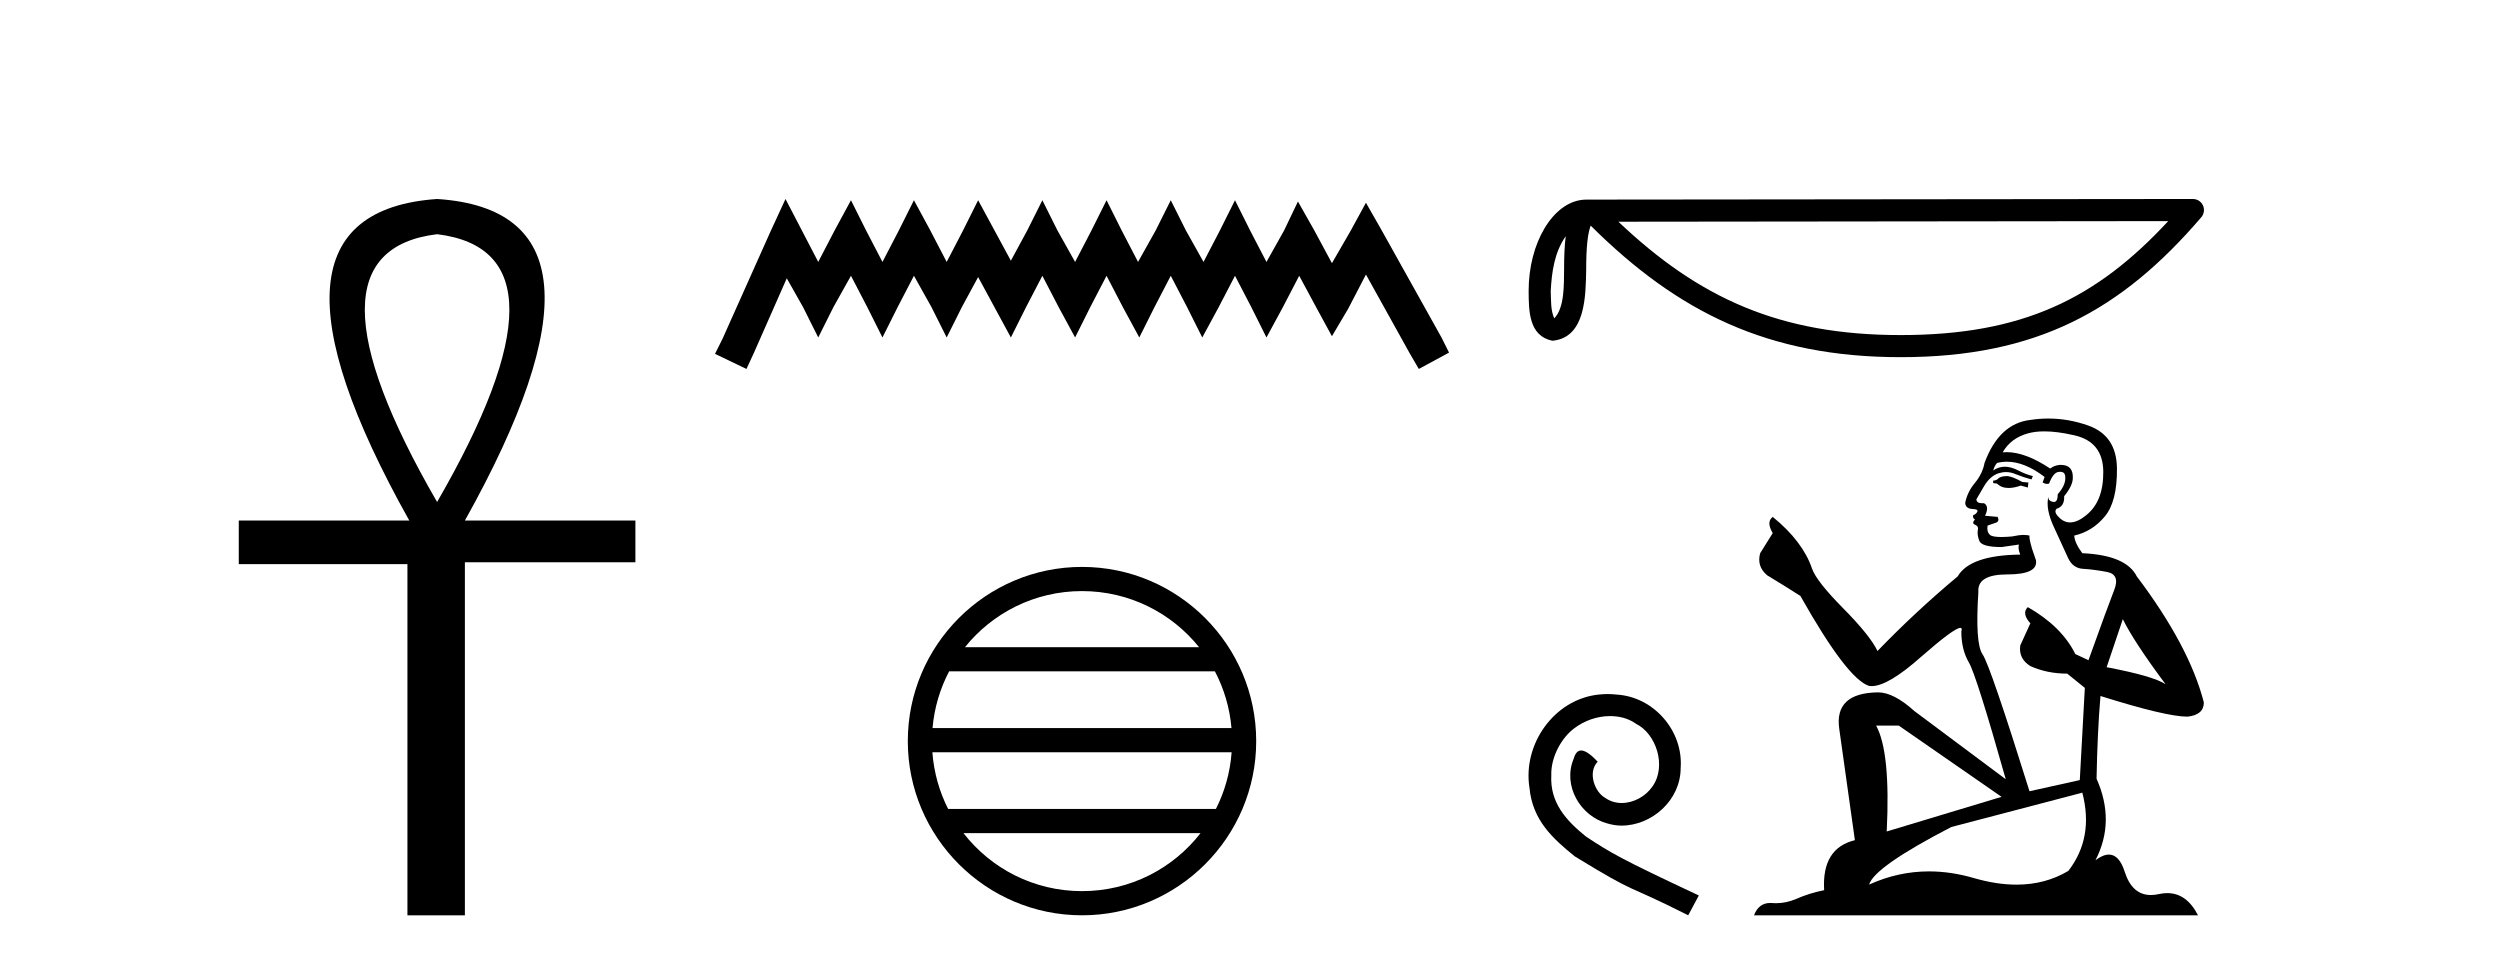
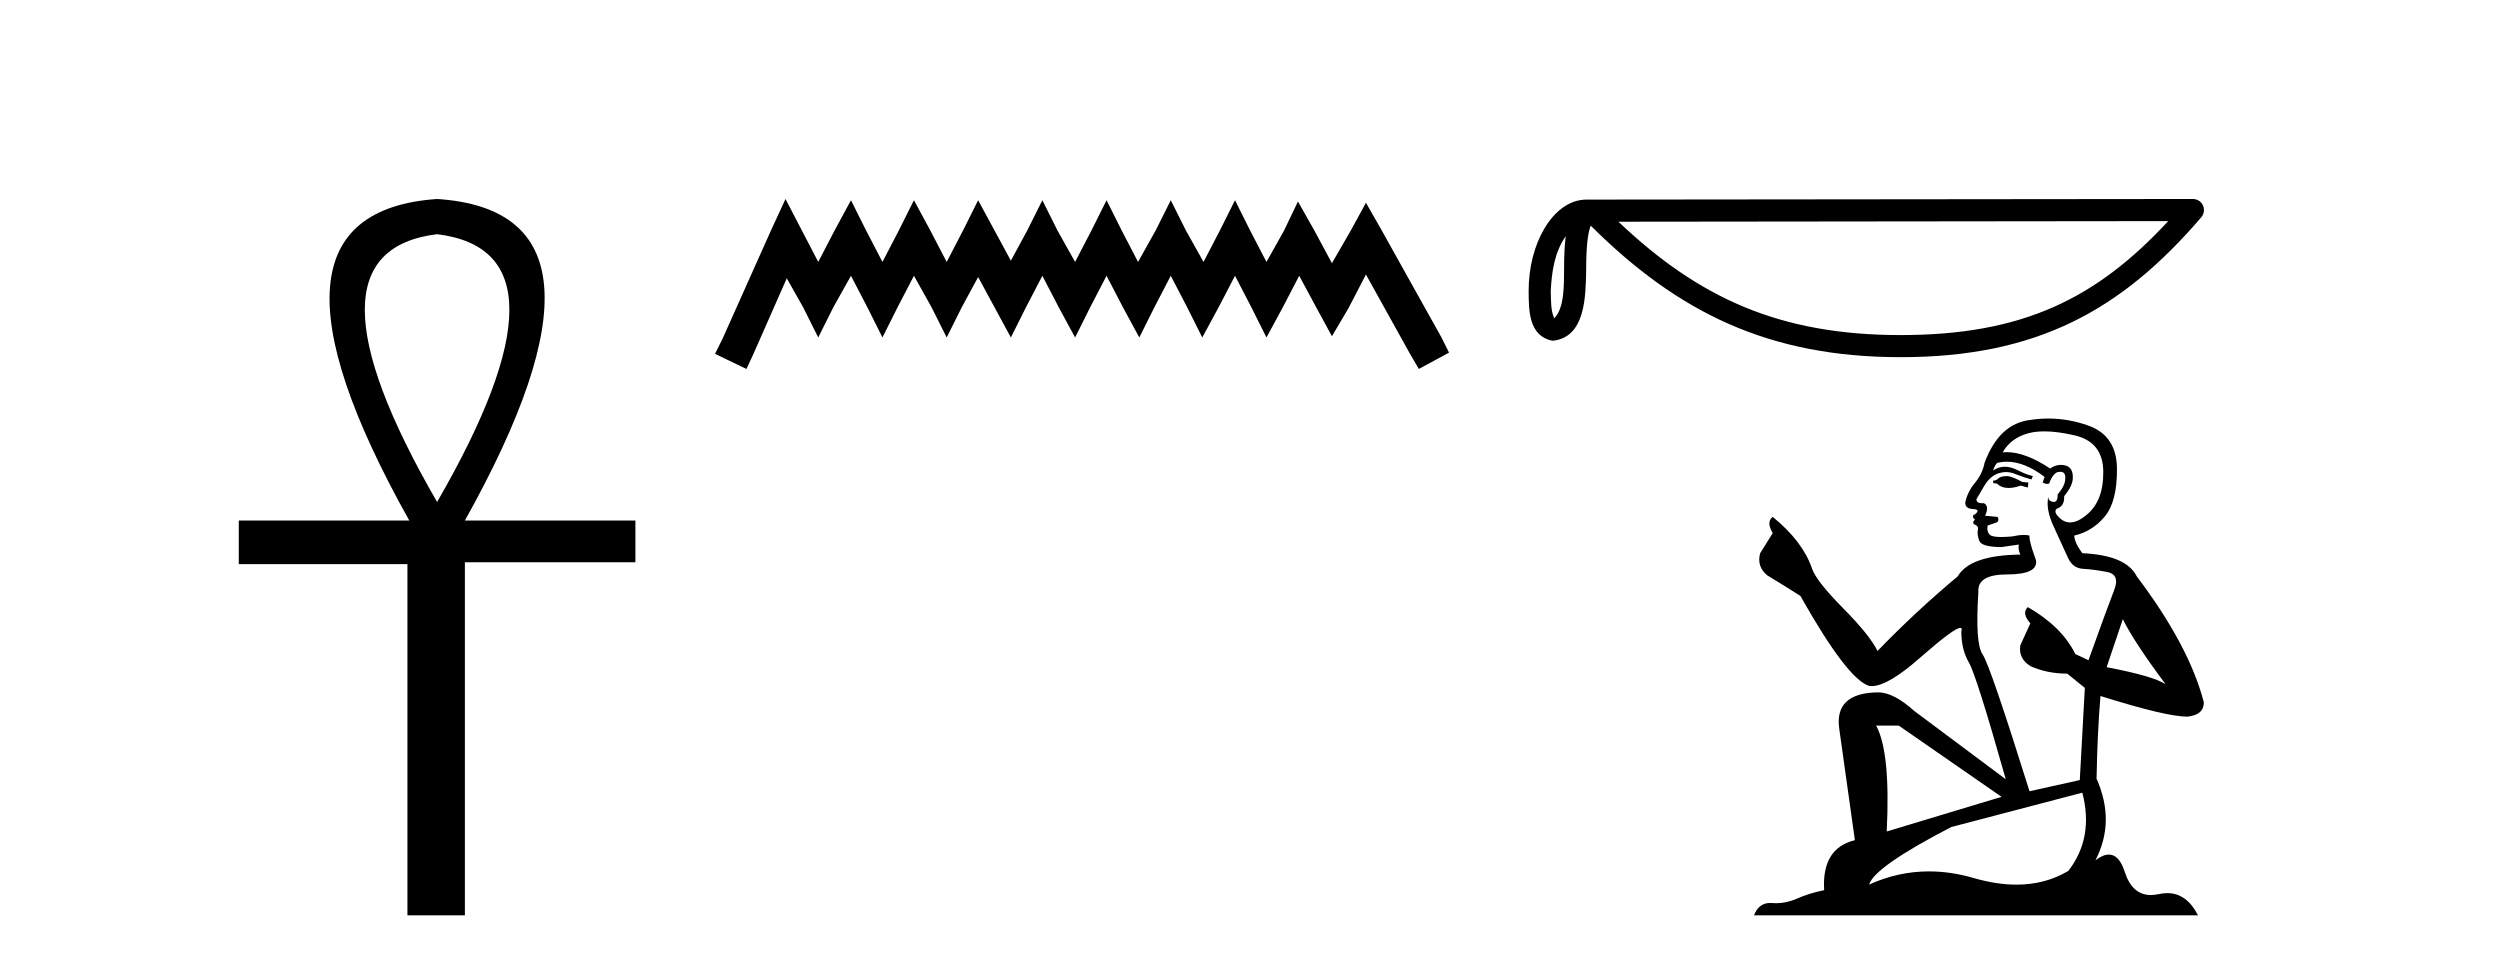
<svg xmlns="http://www.w3.org/2000/svg" width="106.0" height="41.0">
  <path d="M 18.533 9.93 Q 24.662 10.676 18.533 21.285 Q 12.403 10.676 18.533 9.93 ZM 18.533 8.437 Q 10.046 9.026 17.354 22.071 L 10.124 22.071 L 10.124 23.918 L 17.275 23.918 L 17.275 38.809 L 19.711 38.809 L 19.711 23.839 L 26.941 23.839 L 26.941 22.071 L 19.711 22.071 Q 27.02 8.987 18.533 8.437 Z" style="fill:#000000;stroke:none" />
  <path d="M 33.305 8.437 L 32.665 9.825 L 30.636 14.363 L 30.316 15.003 L 31.65 15.644 L 31.971 14.95 L 33.359 11.8 L 34.053 13.028 L 34.693 14.309 L 35.334 13.028 L 36.081 11.693 L 36.775 13.028 L 37.416 14.309 L 38.057 13.028 L 38.751 11.693 L 39.498 13.028 L 40.139 14.309 L 40.779 13.028 L 41.473 11.747 L 42.167 13.028 L 42.861 14.309 L 43.502 13.028 L 44.196 11.693 L 44.89 13.028 L 45.584 14.309 L 46.224 13.028 L 46.918 11.693 L 47.612 13.028 L 48.306 14.309 L 48.947 13.028 L 49.641 11.693 L 50.335 13.028 L 50.976 14.309 L 51.67 13.028 L 52.364 11.693 L 53.058 13.028 L 53.698 14.309 L 54.392 13.028 L 55.086 11.693 L 55.834 13.081 L 56.474 14.256 L 57.168 13.081 L 57.916 11.64 L 59.784 15.003 L 60.158 15.644 L 61.439 14.95 L 61.119 14.309 L 58.556 9.718 L 57.916 8.597 L 57.275 9.771 L 56.474 11.159 L 55.727 9.771 L 55.033 8.544 L 54.446 9.771 L 53.698 11.106 L 53.004 9.771 L 52.364 8.49 L 51.723 9.771 L 51.029 11.106 L 50.282 9.771 L 49.641 8.49 L 49 9.771 L 48.253 11.106 L 47.559 9.771 L 46.918 8.49 L 46.278 9.771 L 45.584 11.106 L 44.836 9.771 L 44.196 8.49 L 43.555 9.771 L 42.861 11.053 L 42.167 9.771 L 41.473 8.49 L 40.833 9.771 L 40.139 11.106 L 39.445 9.771 L 38.751 8.49 L 38.11 9.771 L 37.416 11.106 L 36.722 9.771 L 36.081 8.49 L 35.387 9.771 L 34.693 11.106 L 33.999 9.771 L 33.305 8.437 Z" style="fill:#000000;stroke:none" />
-   <path d="M 45.877 25.062 C 47.886 25.062 49.675 25.99 50.84 27.44 L 40.915 27.44 C 42.08 25.99 43.869 25.062 45.877 25.062 ZM 51.512 28.465 C 51.895 29.195 52.141 30.008 52.215 30.87 L 39.54 30.87 C 39.614 30.008 39.86 29.195 40.243 28.465 ZM 52.221 31.895 C 52.159 32.756 51.925 33.568 51.555 34.299 L 40.2 34.299 C 39.83 33.568 39.596 32.756 39.533 31.895 ZM 50.904 35.324 C 49.741 36.822 47.923 37.784 45.877 37.784 C 43.831 37.784 42.013 36.822 40.85 35.324 ZM 45.877 24.037 C 41.806 24.037 38.491 27.352 38.491 31.424 C 38.491 35.495 41.806 38.809 45.877 38.809 C 49.949 38.809 53.263 35.495 53.263 31.424 C 53.263 27.352 49.949 24.037 45.877 24.037 Z" style="fill:#000000;stroke:none" />
  <path d="M 66.387 10.016 C 66.336 10.412 66.317 10.878 66.317 11.446 C 66.307 12.023 66.346 13.052 65.899 13.498 C 65.74 13.139 65.769 12.726 65.751 12.344 C 65.792 11.535 65.908 10.695 66.387 10.016 ZM 91.933 9.375 C 88.883 12.668 85.756 14.207 80.588 14.207 C 75.441 14.207 72.026 12.629 68.62 9.401 L 91.933 9.375 ZM 92.979 8.437 C 92.979 8.437 92.979 8.437 92.979 8.437 L 67.264 8.463 C 66.516 8.463 65.898 8.988 65.481 9.691 C 65.064 10.395 64.814 11.322 64.814 12.344 C 64.82 13.174 64.819 14.242 65.819 14.448 C 67.239 14.322 67.231 12.528 67.254 11.446 C 67.254 10.473 67.317 9.918 67.444 9.566 C 71.142 13.241 74.975 15.144 80.588 15.144 C 86.354 15.144 89.948 13.163 93.335 9.211 C 93.454 9.072 93.482 8.876 93.405 8.709 C 93.329 8.543 93.162 8.437 92.979 8.437 Z" style="fill:#000000;stroke:none" />
-   <path d="M 68.168 29.427 C 68.037 29.427 67.907 29.438 67.777 29.45 C 65.893 29.652 64.554 31.559 64.85 33.407 C 64.981 34.781 65.834 35.551 66.77 36.31 C 69.554 38.016 68.772 37.388 71.58 38.809 L 72.03 37.968 C 68.689 36.404 68.286 36.156 67.244 35.469 C 66.391 34.781 65.715 34.023 65.775 32.874 C 65.751 32.08 66.225 31.263 66.758 30.872 C 67.184 30.552 67.729 30.362 68.262 30.362 C 68.665 30.362 69.044 30.457 69.376 30.694 C 70.217 31.109 70.679 32.483 70.063 33.348 C 69.779 33.763 69.269 34.047 68.76 34.047 C 68.511 34.047 68.262 33.976 68.049 33.822 C 67.623 33.585 67.303 32.756 67.741 32.294 C 67.54 32.08 67.255 31.82 67.042 31.82 C 66.9 31.82 66.793 31.926 66.722 32.175 C 66.248 33.312 67.007 34.604 68.144 34.912 C 68.345 34.971 68.547 35.006 68.748 35.006 C 70.051 35.006 71.26 33.917 71.26 32.566 C 71.378 30.99 70.122 29.545 68.547 29.45 C 68.428 29.438 68.298 29.427 68.168 29.427 Z" style="fill:#000000;stroke:none" />
  <path d="M 85.127 20.186 Q 84.831 20.186 84.736 20.281 Q 84.653 20.376 84.511 20.376 L 84.511 20.482 L 84.677 20.506 Q 84.861 20.69 85.165 20.69 Q 85.391 20.69 85.684 20.589 L 85.98 20.672 L 86.004 20.459 L 85.743 20.435 Q 85.364 20.222 85.127 20.186 ZM 86.679 18.29 Q 87.225 18.29 87.947 18.456 Q 89.167 18.729 89.179 19.996 Q 89.19 21.252 88.468 21.833 Q 88.086 22.151 87.772 22.151 Q 87.502 22.151 87.283 21.916 Q 87.07 21.702 87.2 21.572 Q 87.544 21.465 87.52 21.039 Q 87.887 20.589 87.887 20.269 Q 87.91 19.711 87.375 19.711 Q 87.353 19.711 87.33 19.712 Q 87.094 19.736 86.928 19.866 Q 85.88 19.171 85.082 19.171 Q 84.997 19.171 84.914 19.179 L 84.914 19.179 Q 85.257 18.575 85.992 18.373 Q 86.291 18.29 86.679 18.29 ZM 90.008 26.252 Q 90.47 27.199 91.82 29.012 Q 91.311 28.668 89.321 28.289 L 90.008 26.252 ZM 85.096 19.577 Q 85.843 19.577 86.691 20.222 L 86.608 20.459 Q 86.707 20.517 86.801 20.517 Q 86.841 20.517 86.88 20.506 Q 87.07 20.008 87.307 20.008 Q 87.335 20.005 87.361 20.005 Q 87.589 20.005 87.567 20.293 Q 87.567 20.589 87.248 20.956 Q 87.248 21.284 87.088 21.284 Q 87.063 21.284 87.034 21.276 Q 86.821 21.229 86.857 21.039 L 86.857 21.039 Q 86.714 21.572 87.105 22.39 Q 87.485 23.219 87.686 23.657 Q 87.887 24.095 88.326 24.119 Q 88.764 24.143 89.333 24.25 Q 89.901 24.356 89.641 25.02 Q 89.38 25.683 88.551 27.993 L 87.994 27.732 Q 87.413 26.56 85.98 25.742 L 85.98 25.742 Q 85.707 26.003 86.087 26.429 L 85.66 27.365 Q 85.577 27.922 86.087 28.242 Q 86.797 28.562 87.65 28.562 L 88.397 29.166 L 88.183 33.075 L 86.051 33.549 Q 84.381 28.206 84.061 27.744 Q 83.741 27.282 83.883 25.102 Q 83.824 24.356 85.103 24.356 Q 86.43 24.356 86.324 23.752 L 86.158 23.266 Q 86.027 22.816 86.051 22.709 Q 85.947 22.681 85.808 22.681 Q 85.601 22.681 85.317 22.745 Q 85.048 22.769 84.853 22.769 Q 84.464 22.769 84.369 22.674 Q 84.227 22.532 84.274 22.283 L 84.653 22.153 Q 84.783 22.082 84.7 21.916 L 84.167 21.868 Q 84.357 21.465 84.12 21.335 Q 84.084 21.338 84.053 21.338 Q 83.8 21.338 83.8 21.169 Q 83.883 21.015 84.132 20.601 Q 84.381 20.186 84.736 20.068 Q 84.896 20.016 85.053 20.016 Q 85.258 20.016 85.459 20.103 Q 85.814 20.245 86.134 20.328 L 86.193 20.186 Q 85.897 20.115 85.577 19.949 Q 85.269 19.789 85.003 19.789 Q 84.736 19.789 84.511 19.949 Q 84.57 19.736 84.677 19.629 Q 84.882 19.577 85.096 19.577 ZM 80.507 30.765 L 84.866 33.786 L 79.997 35.255 Q 80.163 31.879 79.547 30.765 ZM 88.29 33.609 Q 88.788 35.516 87.698 36.926 Q 86.721 37.509 85.5 37.509 Q 84.66 37.509 83.705 37.234 Q 82.727 36.947 81.789 36.947 Q 80.48 36.947 79.251 37.506 Q 79.464 36.76 82.734 35.066 L 88.29 33.609 ZM 86.849 17.746 Q 86.469 17.746 86.087 17.805 Q 84.76 17.959 84.144 19.629 Q 84.061 20.079 83.741 20.47 Q 83.421 20.849 83.326 21.311 Q 83.326 21.572 83.658 21.584 Q 83.99 21.596 83.741 21.809 Q 83.634 21.833 83.658 21.916 Q 83.67 21.999 83.741 22.022 Q 83.587 22.188 83.741 22.247 Q 83.907 22.318 83.859 22.484 Q 83.824 22.662 83.919 22.923 Q 84.013 23.195 84.866 23.195 L 85.601 23.089 L 85.601 23.089 Q 85.553 23.266 85.66 23.515 Q 83.528 23.539 83.006 24.439 Q 81.218 25.932 79.606 27.602 Q 79.286 26.939 78.149 25.79 Q 77.024 24.652 76.834 24.119 Q 76.443 22.958 75.164 21.916 Q 74.879 22.129 75.164 22.603 L 74.631 23.456 Q 74.477 24.013 74.927 24.392 Q 75.614 24.806 76.337 25.268 Q 78.327 28.799 79.251 29.083 Q 79.302 29.091 79.358 29.091 Q 80.061 29.091 81.466 27.839 Q 82.859 26.622 83.118 26.622 Q 83.21 26.622 83.16 26.773 Q 83.16 27.543 83.48 28.088 Q 83.8 28.633 85.044 33.04 L 81.17 30.149 Q 80.293 29.356 79.63 29.356 Q 77.77 29.379 77.983 30.896 L 78.647 35.623 Q 77.237 35.966 77.344 37.743 Q 76.704 37.873 76.171 38.11 Q 75.74 38.296 75.301 38.296 Q 75.209 38.296 75.116 38.288 Q 75.084 38.286 75.054 38.286 Q 74.57 38.286 74.37 38.809 L 93.195 38.809 Q 92.714 37.868 91.893 37.868 Q 91.722 37.868 91.536 37.909 Q 91.357 37.949 91.197 37.949 Q 90.406 37.949 90.091 36.973 Q 89.857 36.234 89.417 36.234 Q 89.166 36.234 88.847 36.475 Q 89.7 34.829 88.894 33.016 Q 88.93 31.05 89.06 29.51 Q 91.844 30.386 92.745 30.386 Q 93.443 30.315 93.443 29.782 Q 92.827 27.389 90.6 24.439 Q 90.15 23.539 88.29 23.456 Q 87.97 23.029 87.947 22.709 Q 88.717 22.532 89.238 21.904 Q 89.771 21.276 89.759 19.866 Q 89.747 18.468 88.539 18.042 Q 87.702 17.746 86.849 17.746 Z" style="fill:#000000;stroke:none" />
</svg>